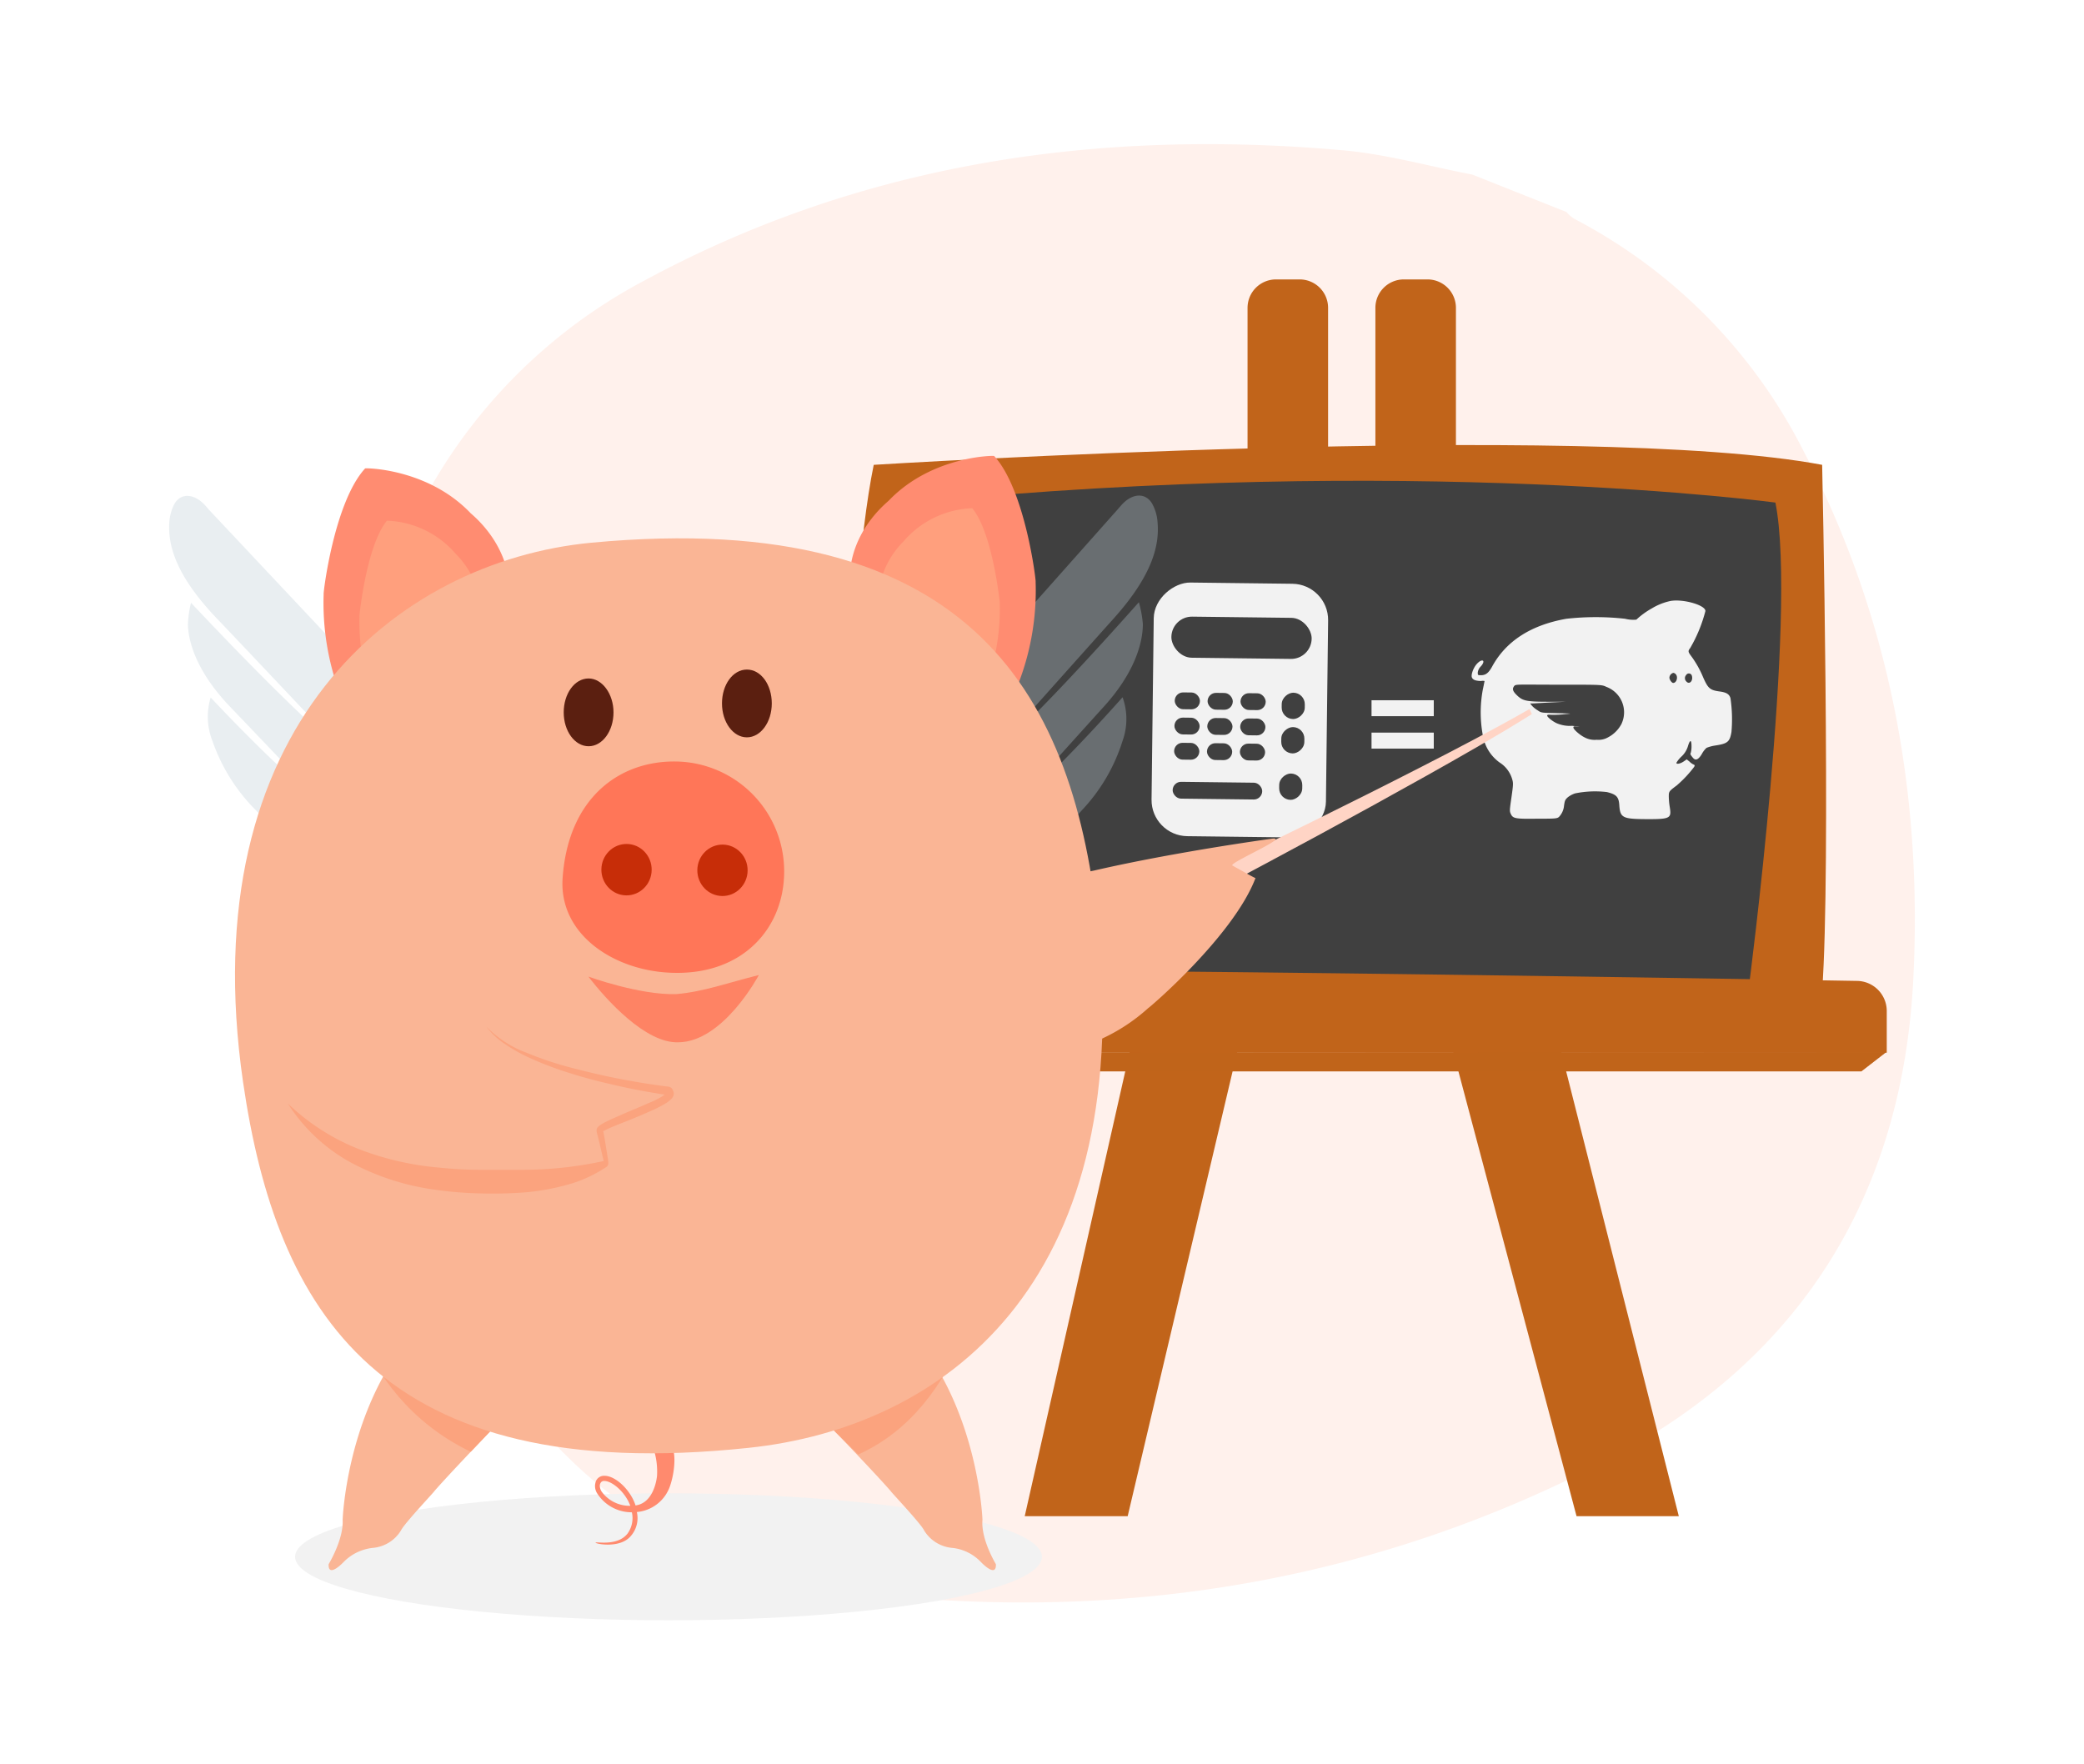
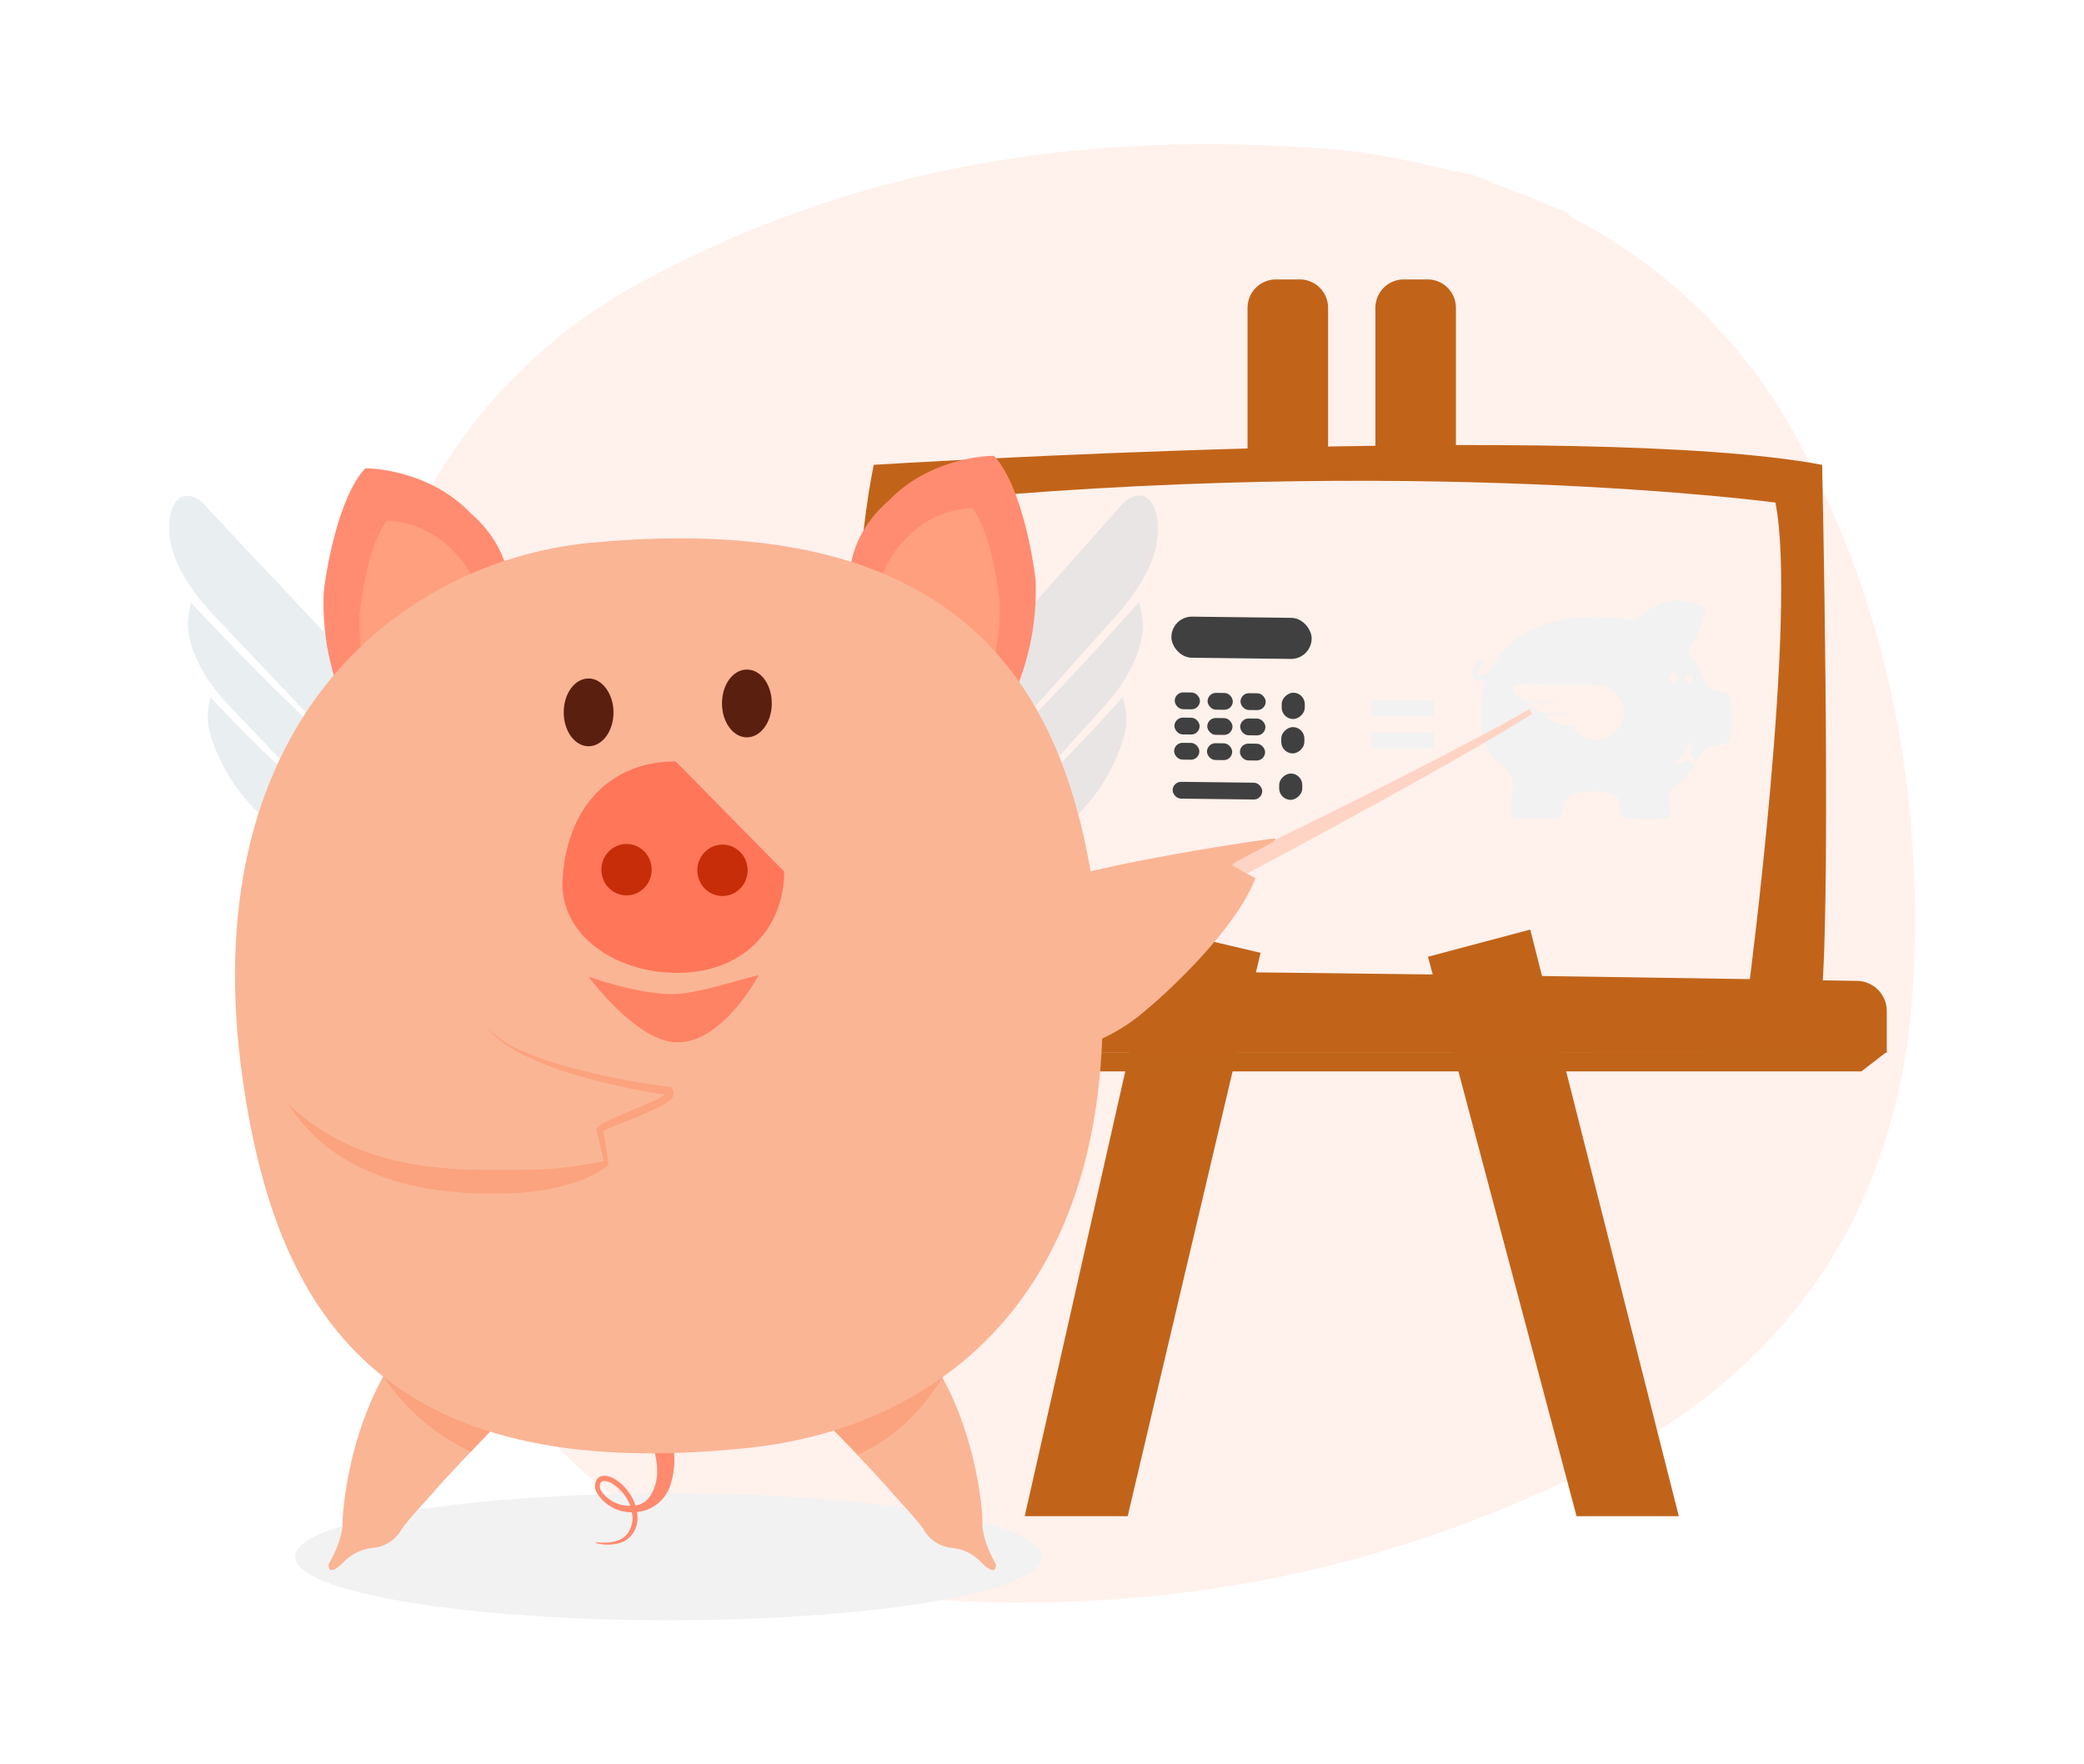
<svg xmlns="http://www.w3.org/2000/svg" viewBox="0 0 334.83 283.46">
  <defs>
    <style>.cls-1{isolation:isolate;}.cls-11,.cls-2{opacity:0.33;}.cls-3{fill:#ffd4c5;}.cls-4,.cls-8,.cls-9{fill:#f2f2f2;}.cls-19,.cls-4,.cls-7{mix-blend-mode:multiply;}.cls-5,.cls-7{fill:#c1641a;}.cls-6{fill:#404040;}.cls-7{opacity:0.5;}.cls-11,.cls-12,.cls-13,.cls-14,.cls-15,.cls-16,.cls-18,.cls-19,.cls-9{fill-rule:evenodd;}.cls-10{fill:#ff8a6e;}.cls-11{fill:#bdccd4;}.cls-12{fill:#fab595;}.cls-13,.cls-20{fill:#fba37e;}.cls-14{fill:#ff8c71;}.cls-15{fill:#ff9f7d;}.cls-16,.cls-19{fill:#ff7658;}.cls-17{fill:#c72d08;}.cls-18{fill:#5b1f10;}.cls-19{opacity:0.79;}</style>
  </defs>
  <g class="cls-1">
    <g id="Calque_1" data-name="Calque 1">
      <g id="FJBLQG.tif" class="cls-2">
        <path class="cls-3" d="M60.91,96.43l5.55-13.84a7.45,7.45,0,0,0,1.07-1.24,85.61,85.61,0,0,1,35.88-36.21c35.11-19,72.94-24.47,112.29-21,7,.61,13.91,2.58,20.86,3.91l15.1,6a6.35,6.35,0,0,0,1.23,1.08,85.61,85.61,0,0,1,36.81,37.2c13.87,26.57,19.19,55.12,17.71,84.85-1.74,34.89-18.14,61.22-49.06,77.34-36.76,19.19-76.33,26-117.49,21.68-29.38-3.07-52.1-17.51-65.5-44.26-14.65-29.27-20.5-60.58-18.26-93.25C57.61,111.22,59.6,103.85,60.91,96.43Z" />
      </g>
      <ellipse class="cls-4" cx="107.41" cy="250.11" rx="60" ry="10.2" />
      <path class="cls-5" d="M221,44.88h12.94a0,0,0,0,1,0,0V70.31a4.57,4.57,0,0,1-4.57,4.57h-3.8A4.57,4.57,0,0,1,221,70.31V44.88A0,0,0,0,1,221,44.88Z" transform="translate(454.92 119.77) rotate(-180)" />
      <path class="cls-5" d="M200.43,44.88h12.94a0,0,0,0,1,0,0V70.31a4.57,4.57,0,0,1-4.57,4.57H205a4.57,4.57,0,0,1-4.57-4.57V44.88a0,0,0,0,1,0,0Z" transform="translate(413.81 119.77) rotate(-180)" />
      <polygon class="cls-5" points="253.3 243.59 269.73 243.59 245.86 149.34 229.43 153.71 253.3 243.59" />
      <polygon class="cls-5" points="164.64 243.59 181.18 243.59 202.53 153.08 185.98 149.17 164.64 243.59" />
-       <rect class="cls-6" x="142.14" y="76.54" width="147" height="82" />
      <path class="cls-5" d="M140.38,74.68s114.47-7.15,152.38,0c0,0,1.43,65.1,0,84.42l-11.8-.36s7.87-60.09,4.29-78c0,0-58.66-7.87-138.07,0,0,0-6.44,63.67-1.43,76.55L135,156.6S135.73,97.22,140.38,74.68Z" />
      <path class="cls-5" d="M303.14,169.12H119.64V156.24c17.35-1.29,151.61.89,178.73,1.35a4.84,4.84,0,0,1,4.77,4.85Z" />
      <polygon class="cls-5" points="120.77 169.12 125.07 172.12 299.06 172.12 303.05 169.03 120.77 169.12" />
      <polygon class="cls-7" points="120.77 169.12 125.07 172.12 299.06 172.12 303.05 169.03 120.77 169.12" />
      <path class="cls-8" d="M220.36,112.5h10v2.56h-10Zm0,5.2h10v2.57h-10Z" />
      <path class="cls-9" d="M268.4,96.55a9.62,9.62,0,0,0-3,1.19,12.68,12.68,0,0,0-2.49,1.81,5.25,5.25,0,0,1-1.81-.14,42.48,42.48,0,0,0-9.43,0c-5.71,1-9.72,3.61-11.94,7.69-.56,1-1,1.38-1.81,1.38-.45,0-.49,0-.49-.42a1.65,1.65,0,0,1,.49-1c.85-.94.25-1.35-.61-.43-.6.63-1,1.81-.82,2.22s.69.54,1.45.56a1.42,1.42,0,0,1,.58,0s-.13.69-.29,1.43a20,20,0,0,0,0,7.23,6.74,6.74,0,0,0,2.69,4.42,4.73,4.73,0,0,1,2,2.57c.24.79.24.83-.16,3.61-.22,1.54-.22,1.7,0,2.14.33.7.78.77,4.3.72,2.66,0,3.11,0,3.42-.29a3,3,0,0,0,.81-1.81c.11-.76.16-.94.58-1.32a3.73,3.73,0,0,1,1.21-.65,16.1,16.1,0,0,1,5.09-.21c1.54.38,1.92.77,2,2.15.14,2,.56,2.18,4.39,2.2s4-.16,3.72-1.91a11.93,11.93,0,0,1-.16-1.69c0-.83,0-.86,1.26-1.8a19.2,19.2,0,0,0,2.82-3c.11-.23.11-.29-.11-.38a2.3,2.3,0,0,1-.65-.47L271,122l-.51.35c-.54.36-1.15.47-1.15.2a4.49,4.49,0,0,1,.81-1,3.72,3.72,0,0,0,1.05-1.68c.32-1.07.57-1.07.57,0a3.94,3.94,0,0,1-.12,1.08c-.13.22,0,.36.32.76s.76.58,1.45-.56a3.8,3.8,0,0,1,.76-1,6.2,6.2,0,0,1,1.42-.38c2-.3,2.32-.61,2.59-2.18a23.39,23.39,0,0,0-.16-5.42c-.19-.65-.64-.94-1.81-1.09-1.52-.21-1.81-.54-2.57-2.24a16.24,16.24,0,0,0-1.89-3.38c-.56-.74-.58-.86-.2-1.35A23.35,23.35,0,0,0,274,98.18C274.07,97.24,270.46,96.19,268.4,96.55Zm.83,11.76c.42.42.15,1.41-.4,1.41-.23,0-.61-.52-.61-.86a.85.85,0,0,1,.63-.76A.63.63,0,0,1,269.23,108.31Zm2.58.2c.29.85-.39,1.58-.9.94a.73.73,0,0,1,0-1h0a.5.5,0,0,1,.66-.2A.49.49,0,0,1,271.81,108.51ZM258,110.32a4.36,4.36,0,0,1,2.51,6,5.12,5.12,0,0,1-2.17,2.15,3.08,3.08,0,0,1-1.81.38,3.39,3.39,0,0,1-1.93-.38c-.72-.34-1.81-1.28-1.81-1.59s.36-.14.8-.16,0,0-1-.11a5.4,5.4,0,0,1-2.51-.43c-.7-.33-1.5-1-1.5-1.21s.36-.13.8-.13a15.07,15.07,0,0,0,2.08-.11c1.22-.09,1.17-.09-1.25-.16s-2.53,0-3.14-.44a4.39,4.39,0,0,1-.93-.74l-.3-.38h.47l2.89-.16,2.44-.11h-2.93c-3.34,0-4-.14-4.84-.9s-.92-1.14-.64-1.55.24-.29,7.12-.29,6.92,0,7.65.3Z" />
-       <rect class="cls-8" x="178.82" y="100.05" width="40.75" height="28.02" rx="5.81" transform="translate(82.75 311.87) rotate(-89.31)" />
      <rect class="cls-6" x="188.75" y="111.24" width="4.05" height="2.7" rx="1.35" transform="translate(1.36 -2.28) rotate(0.69)" />
      <rect class="cls-6" x="194.03" y="111.31" width="4.05" height="2.7" rx="1.35" transform="translate(1.36 -2.34) rotate(0.69)" />
      <rect class="cls-6" x="199.31" y="111.37" width="4.05" height="2.7" rx="1.35" transform="translate(1.37 -2.41) rotate(0.69)" />
      <rect class="cls-6" x="205.68" y="111.56" width="4.23" height="3.71" rx="1.85" transform="translate(323.69 -93.01) rotate(90.69)" />
      <rect class="cls-6" x="205.61" y="117.09" width="4.23" height="3.71" rx="1.85" transform="translate(329.15 -87.35) rotate(90.69)" />
      <rect class="cls-6" x="205.28" y="124.54" width="4.23" height="3.71" rx="1.85" transform="translate(336.26 -79.47) rotate(90.69)" />
      <rect class="cls-6" x="188.7" y="115.29" width="4.05" height="2.7" rx="1.35" transform="translate(1.41 -2.28) rotate(0.69)" />
      <rect class="cls-6" x="193.98" y="115.35" width="4.05" height="2.7" rx="1.35" transform="translate(1.41 -2.34) rotate(0.69)" />
      <rect class="cls-6" x="199.27" y="115.42" width="4.05" height="2.7" rx="1.35" transform="translate(1.41 -2.4) rotate(0.69)" />
      <rect class="cls-6" x="188.65" y="119.34" width="4.05" height="2.7" rx="1.35" transform="translate(1.46 -2.28) rotate(0.69)" />
      <rect class="cls-6" x="193.93" y="119.4" width="4.05" height="2.7" rx="1.35" transform="translate(1.46 -2.34) rotate(0.69)" />
      <rect class="cls-6" x="199.22" y="119.46" width="4.05" height="2.7" rx="1.35" transform="translate(1.46 -2.4) rotate(0.69)" />
      <rect class="cls-6" x="188.41" y="125.67" width="14.39" height="2.7" rx="1.35" transform="translate(1.54 -2.34) rotate(0.69)" />
      <rect class="cls-6" x="188.21" y="99.15" width="22.54" height="6.6" rx="3.3" transform="translate(1.24 -2.38) rotate(0.69)" />
      <path class="cls-10" d="M107.63,238.8a6.21,6.21,0,0,1-5.31,4.12,4.35,4.35,0,0,1-.9,3.77c-1.71,2.19-5.82,1.33-5.73,1.14s3.49.62,5.12-1.43a4.24,4.24,0,0,0,.71-3.44A6.55,6.55,0,0,1,96,240a2.17,2.17,0,0,1-.2-2.16,1.42,1.42,0,0,1,1.34-.74c1.47,0,3.44,1.61,4.5,3.64a7.2,7.2,0,0,1,.47,1.12c2.59-.35,3.3-3.41,3.45-4.71a11.78,11.78,0,0,0-.58-4.46c-.07-.21,2.45-.71,2.64-.61C108.67,232.68,108.53,236.24,107.63,238.8Zm-11.26-.15a1.84,1.84,0,0,0,.3,1,5.57,5.57,0,0,0,4.6,2.27,8.33,8.33,0,0,0-.34-.77c-1-1.91-2.77-3.21-3.81-3.22a.62.62,0,0,0-.64.34A.88.88,0,0,0,96.37,238.65Z" />
      <path class="cls-11" d="M48.09,151.73a23.06,23.06,0,0,1-6.41-19A89.76,89.76,0,0,0,52,141.38s-9.73-10-11-11.32a29.16,29.16,0,0,1-6.86-11,10.55,10.55,0,0,1-.29-7c12.23,13,18.68,17.78,18.68,17.78s-11.8-12.37-15.72-16.46c-4.75-5-6.51-9.67-6.62-13a17,17,0,0,1,.5-3.54c18.91,20.07,24.08,23.59,24.08,23.59S38,102.65,35,99.53C28.13,92.4,27,87.53,27.2,84A7.46,7.46,0,0,1,28,81c.94-1.72,2.87-1.75,4.54-.23.37.34.7.72,1,1.09l35.73,38L75.17,126c8.27,8.78,8.91,21.65,1.44,28.76S56.36,160.51,48.09,151.73Z" />
      <path class="cls-11" d="M138.9,155.78c-7.78-6.81-7.61-19.62.39-28.61l5.68-6.39,34.54-38.87c.33-.37.65-.77,1-1.11,1.62-1.57,3.57-1.6,4.58.08a7.1,7.1,0,0,1,.89,3c.31,3.52-.62,8.39-7.23,15.69-2.89,3.21-19.12,21.4-19.12,21.4s5.07-3.66,23.35-24.22a18.26,18.26,0,0,1,.64,3.5c0,3.36-1.59,8.1-6.18,13.18-3.8,4.19-15.21,16.87-15.21,16.87s6.3-5,18.13-18.28a10.3,10.3,0,0,1,0,7,28.58,28.58,0,0,1-6.49,11.1c-1.23,1.39-10.64,11.61-10.64,11.61a89,89,0,0,0,10-8.93,22.67,22.67,0,0,1-5.76,19.08C159.47,160.82,146.68,162.59,138.9,155.78Z" />
      <path id="Forme_6_copie" data-name="Forme 6 copie" class="cls-12" d="M157.57,250.92s2.53,2.72,2.44.38c0,0-2.44-4-2.16-7.14,0,0-.56-16-9.86-28.16l-11.36,2.81L123.4,217.4l.37,1.79s15.77,16.24,19.34,20.37c-.09,0,4.88,5.26,5.35,6.29a5.88,5.88,0,0,0,4.41,2.82A7.39,7.39,0,0,1,157.57,250.92Z" />
      <path id="Forme_6_copie-2" data-name="Forme 6 copie-2" class="cls-12" d="M55.24,250.92s-2.54,2.72-2.44.38c0,0,2.44-4,2.25-7.14,0,0,.56-16,9.86-28.16l11.36,2.81L89.5,217.4l-.37,1.79s-15.77,16.24-19.34,20.37c.09,0-4.88,5.26-5.35,6.29A5.88,5.88,0,0,1,60,248.67,7.69,7.69,0,0,0,55.24,250.92Z" />
      <path id="Forme_7_copie" data-name="Forme 7 copie" class="cls-13" d="M54.63,202.13s1.33,21.66,21,31.11l13.44-14.1L66.7,205.44Z" />
      <path id="Forme_7_copie-2" data-name="Forme 7 copie" class="cls-13" d="M158.08,202.67s-2.79,23.24-20.19,31l-14.26-14L146,206Z" />
      <path id="Forme_4" data-name="Forme 4" class="cls-14" d="M64.86,116l16.9-22.72c-.85-6.85-6.2-10.79-6.2-10.89-6.94-7.22-17-7.22-16.9-7.13-5,5.44-6.76,20.18-6.66,20.18a41.55,41.55,0,0,0,5.35,21.88Z" />
      <path id="Forme_4_copie" data-name="Forme 4 copie" class="cls-15" d="M66.17,114.17l11.08-17a14.13,14.13,0,0,0-4-8.16,15.31,15.31,0,0,0-11.08-5.36c-3.29,4-4.41,15.12-4.41,15.12A35.7,35.7,0,0,0,61.2,115.2Z" />
      <path class="cls-3" d="M176.25,149.3c11.95-5.69,23.67-11.37,34.84-16.88,5.94-2.94,11.84-5.9,17.53-8.8,5-2.57,10.79-5.56,16.45-8.77-5.61,3.46-11.34,6.7-16.3,9.49-5.6,3.13-11.41,6.32-17.28,9.5-11,5.93-22.47,12-34.25,18.21Z" />
      <path class="cls-3" d="M221.76,127.65c-3.45,1.91-7,3.83-10.5,5.75-10.82,5.85-22.16,11.89-33.74,17.95l-.65-1.79c11.82-5.63,23.4-11.24,34.44-16.69q5.28-2.61,10.45-5.22m24-13.75c-5.7,3.26-11.51,6.29-17.33,9.27s-11.67,5.91-17.53,8.8Q193.3,140.65,175.62,149l1.34,3.72q17.44-9.12,34.77-18.48,8.67-4.69,17.28-9.51c5.74-3.22,11.47-6.47,17.1-10l-.39-.89Z" />
      <path id="Forme_4-2" data-name="Forme 4" class="cls-14" d="M153.53,114l-16.9-22.72c.85-6.85,6.2-10.79,6.2-10.89,6.95-7.22,17-7.22,16.9-7.13,5,5.44,6.76,20.18,6.66,20.18A41.55,41.55,0,0,1,161,115.36Z" />
      <path id="Forme_4_copie-2" data-name="Forme 4 copie" class="cls-15" d="M152.22,112.17l-11.08-17a14.08,14.08,0,0,1,4-8.16,15.27,15.27,0,0,1,11.07-5.36c3.29,4,4.42,15.12,4.42,15.12a35.84,35.84,0,0,1-3.48,16.43Z" />
      <g id="Forme_3" data-name="Forme 3">
        <path class="cls-12" d="M204.3,134.75c-7.21,1-19,2.91-28.56,5.12-27,5.42-13.25,29.62-13.25,29.62a29.44,29.44,0,0,0,22-7.54c0,.1,13.67-11.53,17.23-20.89,0,.1-3-1.62-3.71-2S207.56,134.31,204.3,134.75Z" />
      </g>
      <path class="cls-12" d="M95,87.19c-31.36,3-64.21,29.67-55.95,86.65,5.35,36.71,21.87,65.06,81.2,58.77,31.27-3.28,61.87-26.1,56.24-83.27C172.68,112.54,156.91,81.37,95,87.19Z" />
-       <path class="cls-16" d="M108.57,122.34c-9.14-.12-17.38,5.94-18.19,18.95-.48,9.07,8.6,14.81,17.81,15,11.2.3,17.79-7.2,17.8-16.26A17.64,17.64,0,0,0,108.57,122.34Z" />
+       <path class="cls-16" d="M108.57,122.34c-9.14-.12-17.38,5.94-18.19,18.95-.48,9.07,8.6,14.81,17.81,15,11.2.3,17.79-7.2,17.8-16.26Z" />
      <ellipse class="cls-17" cx="100.66" cy="139.73" rx="4.13" ry="4.04" transform="translate(-40.08 238.96) rotate(-89.42)" />
      <ellipse id="Ellipse_5_copie" data-name="Ellipse 5 copie" class="cls-17" cx="116.09" cy="139.83" rx="4.13" ry="4.04" transform="translate(-24.92 254.49) rotate(-89.42)" />
      <path class="cls-18" d="M94.57,109c-2.25,0-4,2.44-4,5.45s1.78,5.44,4,5.44,4-2.44,4-5.44S96.73,109,94.57,109Z" />
      <path id="Ellipse_2_copie" data-name="Ellipse 2 copie" class="cls-18" d="M120,107.57c-2.26,0-4,2.44-4,5.44s1.78,5.45,4,5.45,4-2.45,4-5.45S122.27,107.57,120,107.57Z" />
      <path id="Forme_10" data-name="Forme 10" class="cls-19" d="M121.92,156.65s-5.69,10.75-12.93,10.8c-5.24.2-11.55-6.78-14.45-10.55,0,0,8.26,3,14.1,2.81C113,159.35,117,157.87,121.92,156.65Z" />
      <path id="Forme_3-2" data-name="Forme 3" class="cls-12" d="M46.34,177.28c7.75,9.49,19.26,12.36,31,12.55,6.63.1,14.1,0,20.24-2.84-.11,0-.87-4.44-1.17-5.37s14.16-5.26,10.79-6.41c0,0-23.57-3-29-10.29" />
      <path class="cls-20" d="M107.84,174.75a3.43,3.43,0,0,0-.41-.18l-.06,0h-.07c-2.56-.32-5.13-.74-7.68-1.23s-5.08-1.09-7.6-1.74a54.41,54.41,0,0,1-7.37-2.45,17.42,17.42,0,0,1-6.48-4.19A11.62,11.62,0,0,0,81,167.64a26.32,26.32,0,0,0,3.41,2,54.11,54.11,0,0,0,7.35,2.83c2.5.8,5.06,1.42,7.62,2s4.91,1,7.41,1.39a6.51,6.51,0,0,1-.58.39c-.65.38-1.36.72-2.08,1-1.43.66-2.92,1.23-4.39,1.89-.73.32-1.47.65-2.21,1a9.06,9.06,0,0,0-1.12.62,1.94,1.94,0,0,0-.33.29.81.81,0,0,0-.22.41,1,1,0,0,0,0,.25l0,.08,0,.06.15.55c.2.76.37,1.54.56,2.32l.27,1.17.15.59v.05a61.77,61.77,0,0,1-13,1.41c-2.24,0-4.51,0-6.79,0s-4.48-.13-6.69-.36a46.54,46.54,0,0,1-12.93-3,35.15,35.15,0,0,1-11.33-7.29,27.86,27.86,0,0,0,10.25,9.55,40,40,0,0,0,13.57,4.32,60,60,0,0,0,7.07.57,68.52,68.52,0,0,0,7-.15,37,37,0,0,0,7-1.24,21,21,0,0,0,5.94-2.64c.2-.13.48-.25.57-.48a.58.58,0,0,0,.09-.27,6.38,6.38,0,0,0-.14-1.19l-.19-1.19c-.13-.79-.25-1.58-.4-2.38,0-.14-.06-.29-.1-.44h0a9.1,9.1,0,0,1,1-.5c.71-.32,1.45-.61,2.19-.9q2.24-.87,4.45-1.86a21.74,21.74,0,0,0,2.21-1.11,5,5,0,0,0,1.11-.84,1.33,1.33,0,0,0,.29-.42,1,1,0,0,0,0-.84A1.31,1.31,0,0,0,107.84,174.75ZM97,181.49h0v0h0Z" />
    </g>
  </g>
</svg>